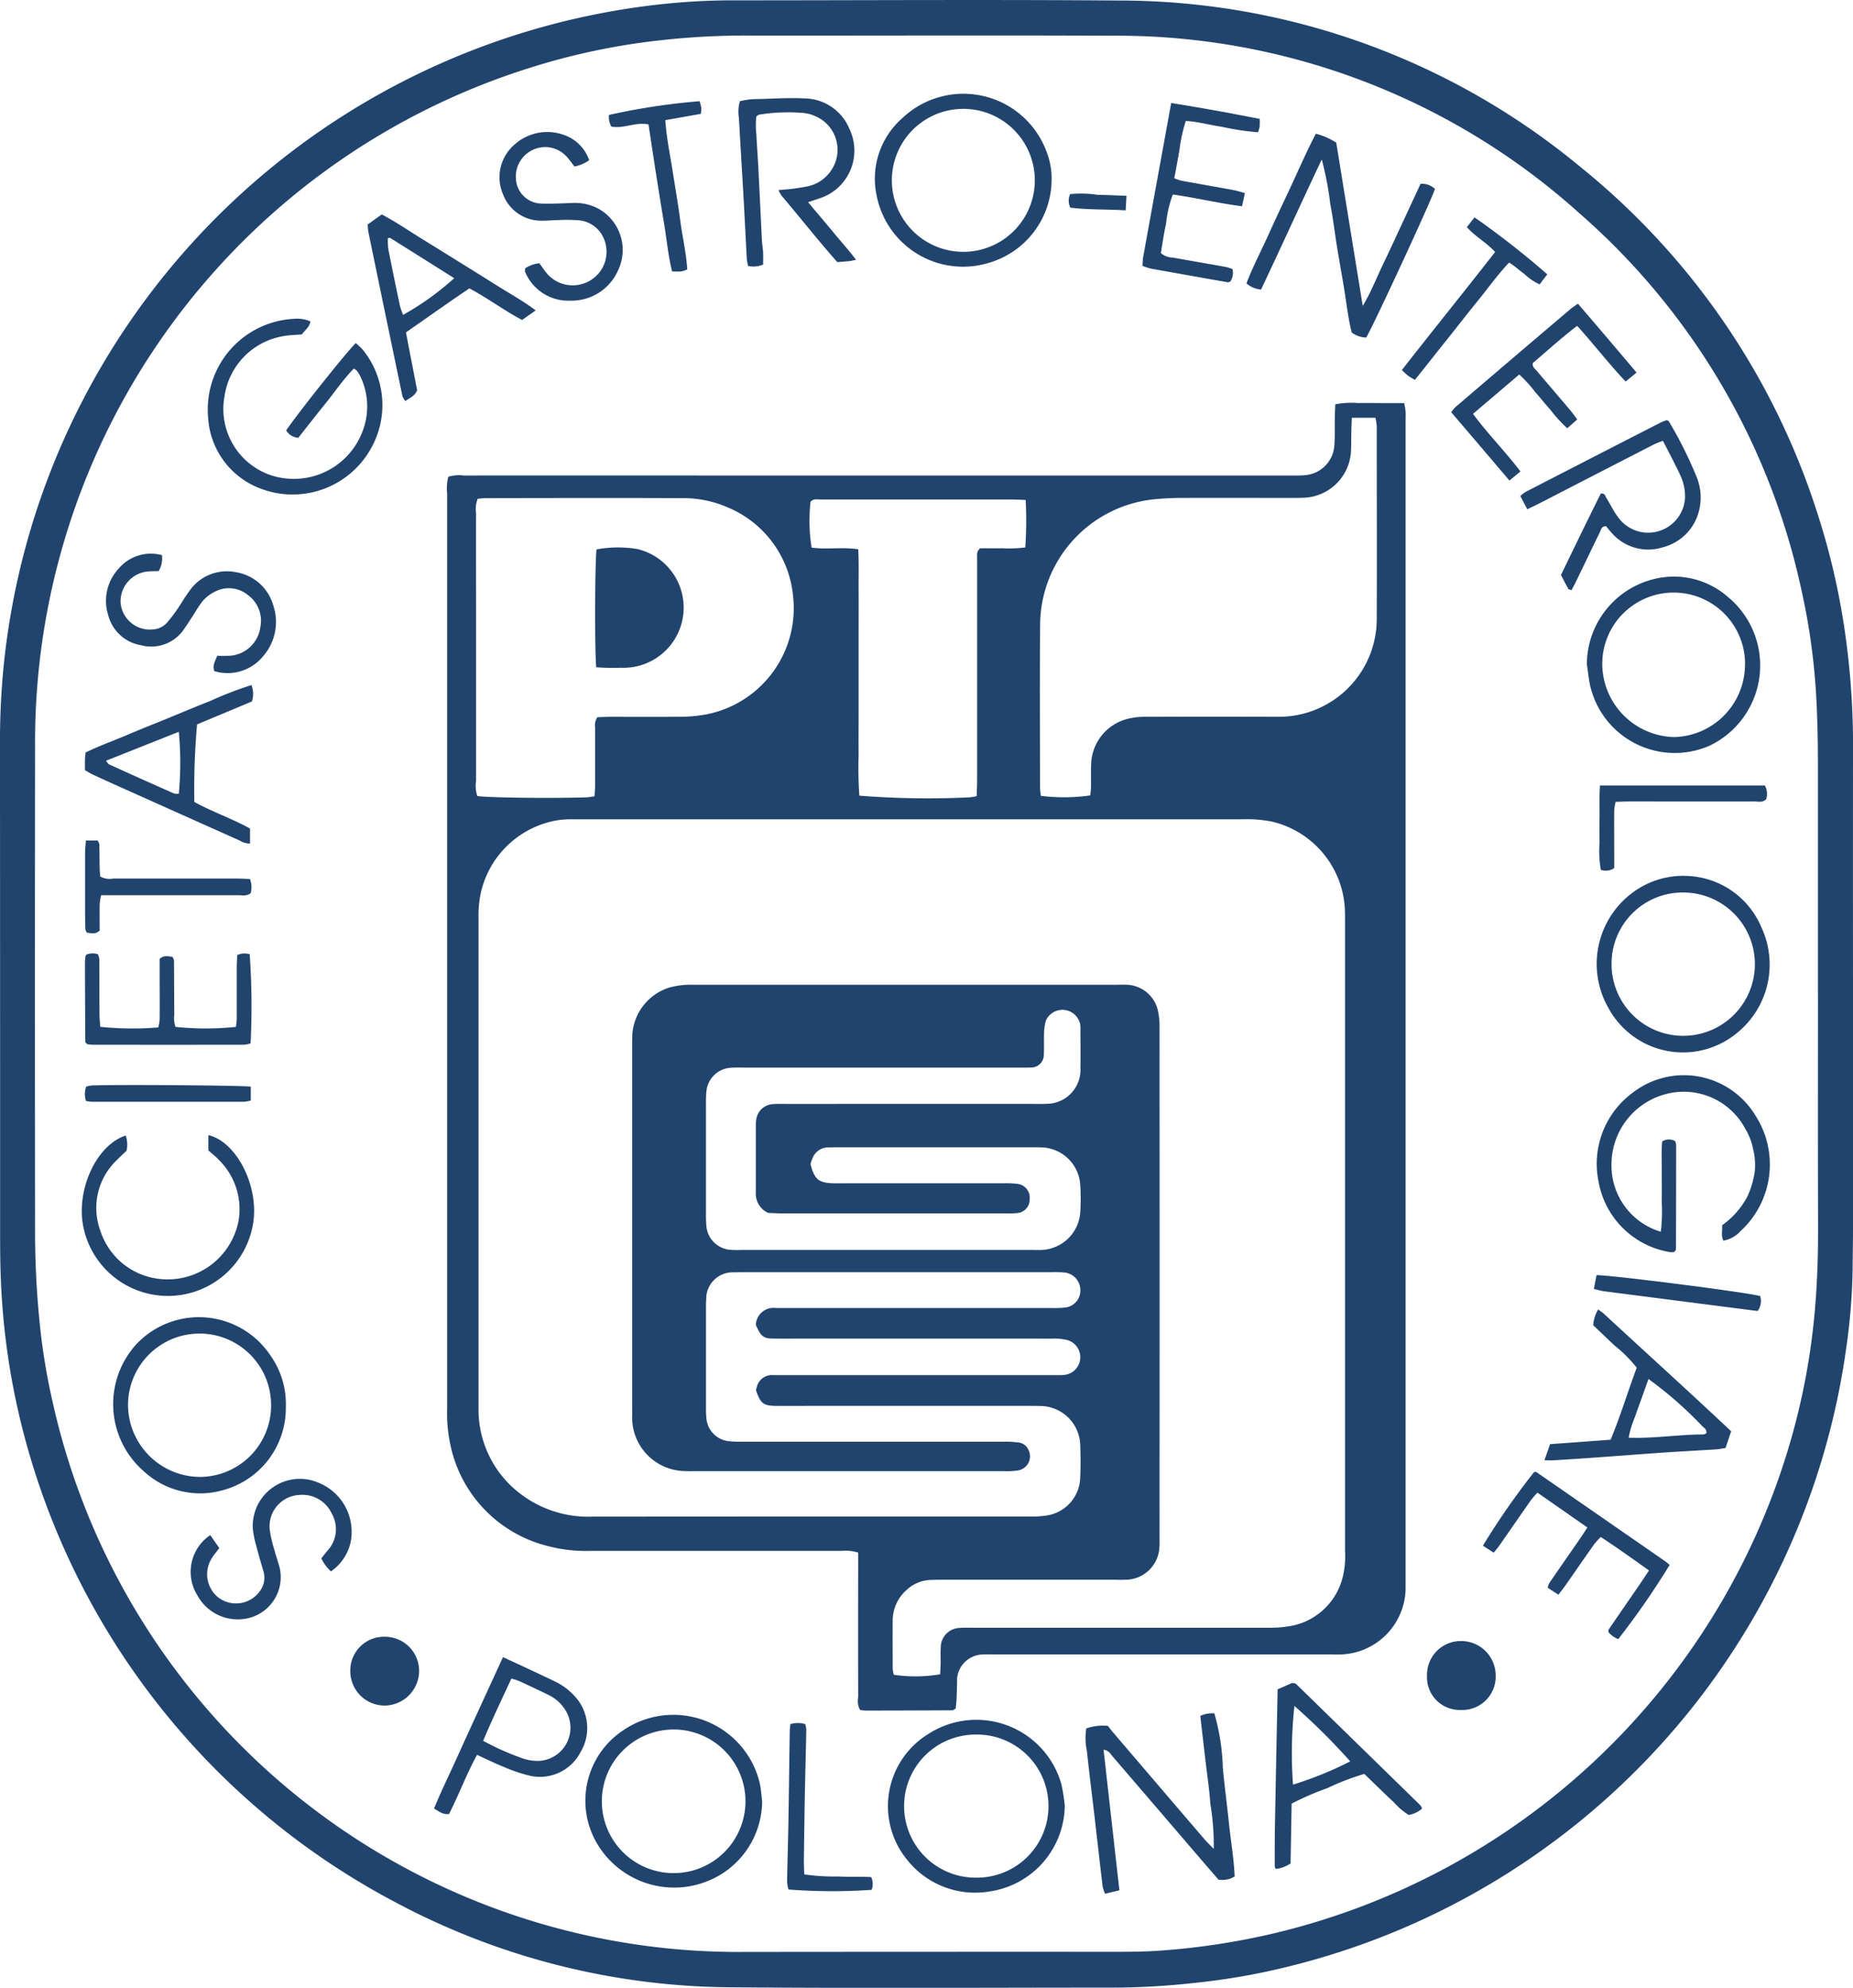
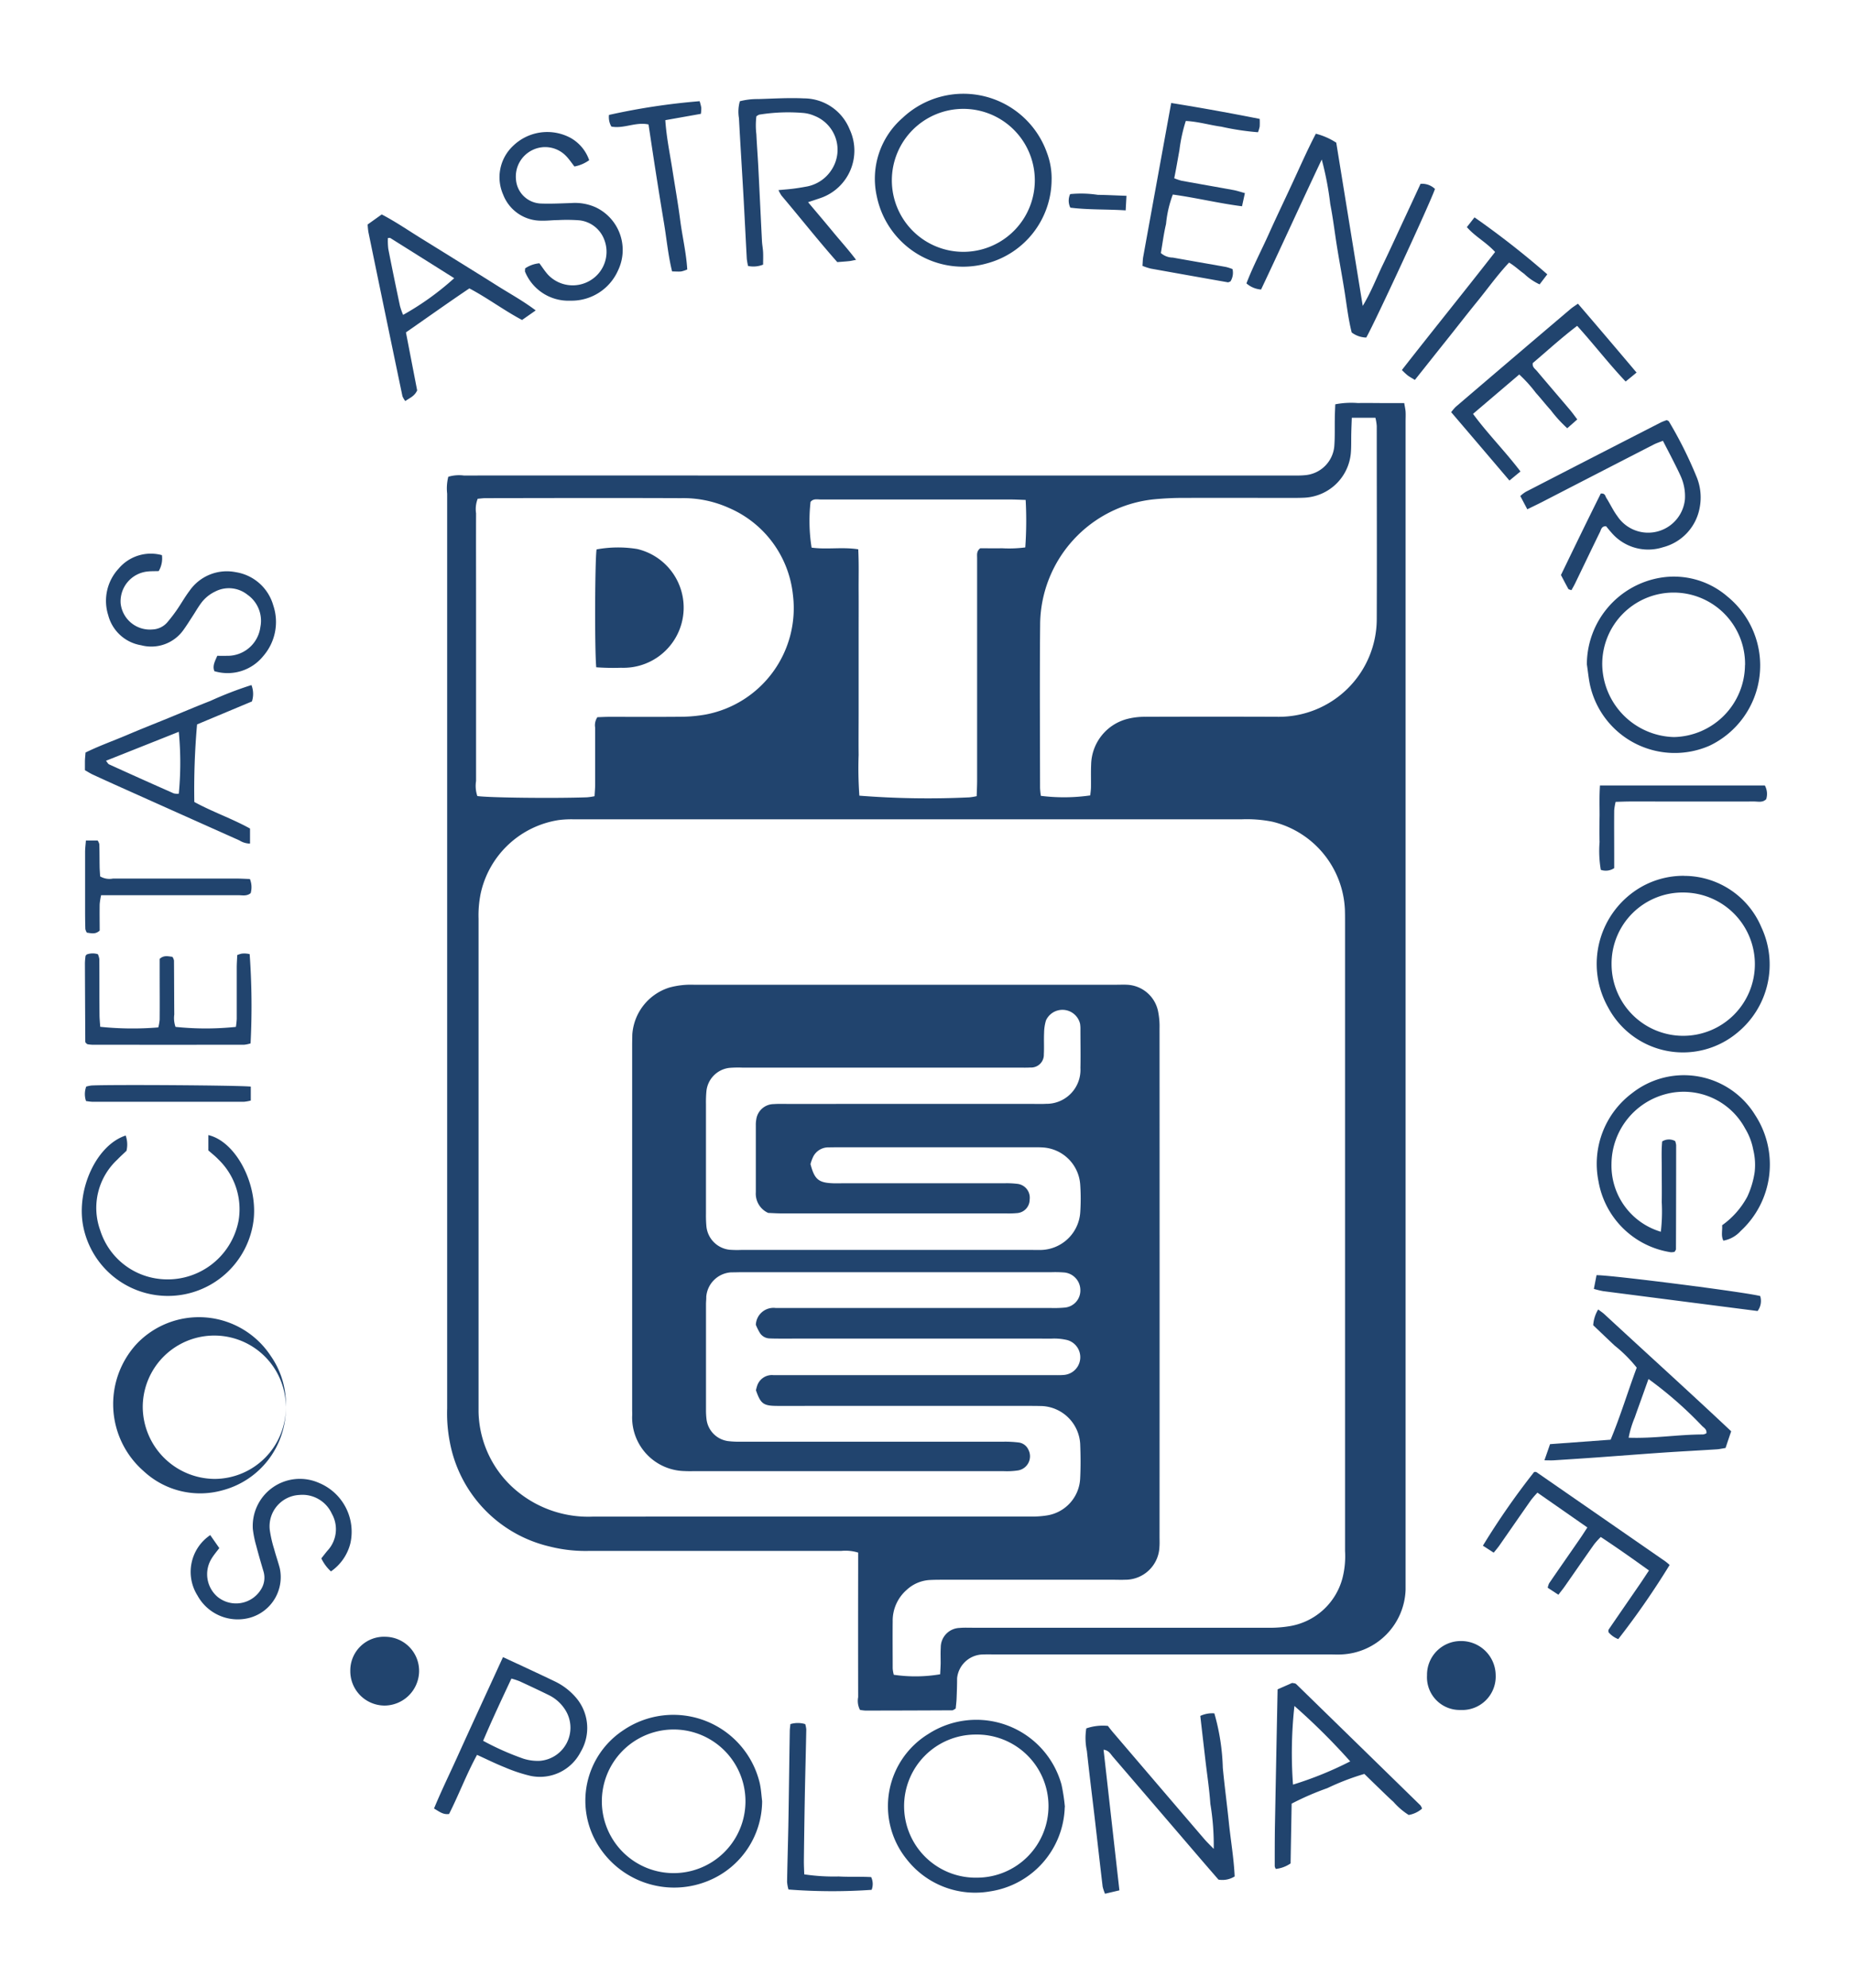
<svg xmlns="http://www.w3.org/2000/svg" width="109.471" height="117.43" viewBox="0 0 109.471 117.43">
  <g id="PTG_logo" transform="translate(-125.927 -6.756)">
-     <path id="Path_141" data-name="Path 141" d="M235.4,65.52q0,6.692,0,13.386c0,.954-.016,1.908-.025,2.862A36.2,36.2,0,0,1,235,86.377a43.829,43.829,0,0,1-32.358,36.4,39.784,39.784,0,0,1-6.113,1.115,44.555,44.555,0,0,1-4.614.281c-7.634,0-15.267.047-22.9-.019a42.6,42.6,0,0,1-19.622-4.966,43.806,43.806,0,0,1-22.408-29.148,42.224,42.224,0,0,1-.942-6.483c-.084-1.206-.108-2.409-.109-3.615q0-14.48-.008-28.961a46.692,46.692,0,0,1,.207-4.789,43.8,43.8,0,0,1,1.746-8.636A43.787,43.787,0,0,1,164.666,7.042a39.433,39.433,0,0,1,4.62-.266c7.576,0,15.154-.05,22.731.011a42.7,42.7,0,0,1,27.239,9.8,43.1,43.1,0,0,1,14.03,20.463A42.127,42.127,0,0,1,234.909,44a46.671,46.671,0,0,1,.49,6.956q-.008,7.283,0,14.565m-2.074-.063q0-6.692,0-13.385c0-1.29-.02-2.577-.084-3.868a38.806,38.806,0,0,0-.94-6.822A40.983,40.983,0,0,0,219.2,19.324,40.826,40.826,0,0,0,191.6,8.866c-7.211-.033-14.423,0-21.635-.01a44.953,44.953,0,0,0-5.2.3,39.882,39.882,0,0,0-7.712,1.663A41.721,41.721,0,0,0,128,50.736q-.019,14.4,0,28.791,0,2.652.262,5.29a37.4,37.4,0,0,0,.767,4.727,41.5,41.5,0,0,0,40.87,32.522q10.817-.011,21.635-.007c1.038,0,2.081,0,3.113-.084a42.165,42.165,0,0,0,6.313-.954,41.831,41.831,0,0,0,30.674-28.885,40.443,40.443,0,0,0,1.547-8.417c.119-1.538.158-3.079.153-4.624-.015-4.546-.006-9.092-.006-13.638" transform="translate(0 0)" fill="#21446e" />
    <path id="Path_142" data-name="Path 142" d="M182.789,104.031a2.536,2.536,0,0,0-1-.1q-7.447,0-14.9,0a8.622,8.622,0,0,1-2.333-.262,7.8,7.8,0,0,1-5.887-6.153,8.827,8.827,0,0,1-.161-2.007q0-8.417,0-16.833,0-18.6,0-37.2a2.828,2.828,0,0,1,.067-1,2.2,2.2,0,0,1,.92-.074q7.322-.006,14.644,0h34.17c.281,0,.563.009.842-.017a1.886,1.886,0,0,0,1.773-1.806c.034-.5.016-1.009.024-1.514,0-.276.017-.552.028-.87a5.033,5.033,0,0,1,1.347-.073c.447-.013.9,0,1.346,0h1.381c.032.2.069.354.08.512.011.2,0,.392,0,.589V105.3c0,.309,0,.618,0,.927a3.96,3.96,0,0,1-3.762,3.819c-.251.015-.5,0-.757,0H190.836c-.254,0-.506-.006-.758.006a1.562,1.562,0,0,0-1.444,1.4c0,.392-.013.786-.029,1.177-.008.217-.037.433-.054.618-.1.052-.151.1-.2.1q-2.566.013-5.133.016a2.533,2.533,0,0,1-.322-.041,1.155,1.155,0,0,1-.107-.75q-.007-3.788,0-7.575ZM176.745,90.57a1.044,1.044,0,0,1,1.174-.99l.758,0h15.489a6.734,6.734,0,0,0,.84-.025,1.01,1.01,0,0,0,.91-1.033A1.048,1.048,0,0,0,195,87.486a6.556,6.556,0,0,0-.758-.021H175.972c-.225,0-.449.011-.674.009a1.569,1.569,0,0,0-1.483,1.446c.006.139-.015.28-.015.42q0,3.114,0,6.229a4.461,4.461,0,0,0,.031.589,1.483,1.483,0,0,0,1.258,1.284,5.118,5.118,0,0,0,.756.036q2.272,0,4.545,0,5.514,0,11.029,0a6.582,6.582,0,0,1,.837.046.727.727,0,0,1,.589.426.846.846,0,0,1-.614,1.227,4.449,4.449,0,0,1-.839.043q-9.132,0-18.266,0c-.2,0-.395.006-.589-.006a3.163,3.163,0,0,1-3.1-3.228c.009-.139,0-.281,0-.421V74.106c0-.225.006-.449.009-.675a3.126,3.126,0,0,1,2.208-2.786,4.841,4.841,0,0,1,1.415-.161q12.5,0,25,0c.2,0,.392-.011.588,0a1.961,1.961,0,0,1,1.849,1.562,4.428,4.428,0,0,1,.088,1q.007,15.025,0,30.053c0,.2.01.393-.006.589a2.017,2.017,0,0,1-2.037,1.946c-.224.01-.448,0-.673,0l-10.018,0c-.281,0-.562,0-.842.015a2.183,2.183,0,0,0-1.364.585,2.414,2.414,0,0,0-.825,1.865c-.01.926,0,1.852,0,2.778a2.037,2.037,0,0,0,.065.371,8.771,8.771,0,0,0,2.739-.029c.01-.212.025-.434.03-.656,0-.308-.012-.618.006-.925a1.149,1.149,0,0,1,1.106-1.157c.25-.024.5-.012.756-.012q8.712,0,17.425,0a7.057,7.057,0,0,0,1.257-.082,3.879,3.879,0,0,0,3.193-2.867,5.249,5.249,0,0,0,.147-1.585q0-18.563,0-37.125c0-.252,0-.505-.008-.757a5.6,5.6,0,0,0-4.286-5.2,7.71,7.71,0,0,0-1.839-.14q-17.342,0-34.682,0-2.358,0-4.715,0a5.943,5.943,0,0,0-.923.043,5.592,5.592,0,0,0-4.611,4.336,6.487,6.487,0,0,0-.126,1.5q0,14.31,0,28.622c0,.169,0,.337,0,.505a6.235,6.235,0,0,0,2.422,4.8,6.605,6.605,0,0,0,4.315,1.387q12.964-.01,25.929-.006a5.356,5.356,0,0,0,.919-.066,2.321,2.321,0,0,0,1.958-2.21c.033-.672.026-1.347,0-2.02a2.377,2.377,0,0,0-2.229-2.23c-.279-.008-.561-.01-.842-.01H179.964c-.672,0-1.346.007-2.02,0-.763-.011-.92-.139-1.193-.924a2.365,2.365,0,0,1,.061-.233.917.917,0,0,1,.962-.661c.225,0,.449,0,.675,0H194.19c.251,0,.506.011.756-.011a1.051,1.051,0,0,0,.193-2.061,3.292,3.292,0,0,0-.914-.085q-7.955-.006-15.91,0c-.252,0-.5,0-.757-.011a.7.7,0,0,1-.568-.315,3.431,3.431,0,0,1-.245-.488m35.208-53.584c-.013.352-.025.628-.031.9-.01.392.006.786-.026,1.178a2.894,2.894,0,0,1-2.7,2.641c-.278.016-.56.015-.842.015-2.132,0-4.265-.006-6.4,0-.589,0-1.179.032-1.763.091a7.49,7.49,0,0,0-6.65,7.277c-.032,3.255-.01,6.509-.006,9.764a4.657,4.657,0,0,0,.047.468A10.941,10.941,0,0,0,196.5,59.3c.015-.149.039-.311.043-.473.007-.449-.01-.9.01-1.346a2.847,2.847,0,0,1,2.139-2.7,4.1,4.1,0,0,1,1.077-.125q3.915-.015,7.829,0a5.785,5.785,0,0,0,5.828-5.734c.014-3.815,0-7.632,0-11.447a2.956,2.956,0,0,0-.079-.485Zm-51.637,4.775a1.672,1.672,0,0,0-.1.866c-.006,1.738,0,3.476,0,5.215q0,5.3,0,10.6a1.874,1.874,0,0,0,.075.89c.675.1,4.522.145,6.488.075a4.2,4.2,0,0,0,.436-.065c.015-.251.036-.469.036-.688,0-1.121,0-2.243,0-3.364a.848.848,0,0,1,.132-.616c.2-.006.449-.02.7-.021,1.459,0,2.916.009,4.374-.006a8.674,8.674,0,0,0,1.334-.133,6.394,6.394,0,0,0,5.141-7.095,6.3,6.3,0,0,0-3.76-5.1,6.577,6.577,0,0,0-2.859-.585c-3.841-.015-7.682-.006-11.524,0-.161,0-.323.024-.473.037m19.656,39.3c.236.906.473,1.105,1.329,1.137.2.007.392,0,.589,0q4.756,0,9.512,0a5.151,5.151,0,0,1,.838.04.823.823,0,0,1,.681.919.8.8,0,0,1-.717.8,5.447,5.447,0,0,1-.672.021q-6.608,0-13.216,0c-.306,0-.612-.02-.842-.029a1.245,1.245,0,0,1-.731-1.219c0-1.318,0-2.637,0-3.956a1.711,1.711,0,0,1,.025-.335,1.051,1.051,0,0,1,1.04-.919c.251-.019.505-.01.757-.01H193.13c.252,0,.506.009.757-.006a2.006,2.006,0,0,0,2.033-2.117c.015-.756,0-1.514,0-2.272a2,2,0,0,0-.02-.336,1.07,1.07,0,0,0-2.014-.205,2.656,2.656,0,0,0-.112.74c-.02.42.008.842-.015,1.262a.754.754,0,0,1-.807.783c-.222.015-.449.006-.673.006h-16.33a6.731,6.731,0,0,0-.757.014,1.542,1.542,0,0,0-1.367,1.379,6.914,6.914,0,0,0-.027.756q0,3.241,0,6.482a7.11,7.11,0,0,0,.027.756,1.539,1.539,0,0,0,1.374,1.373,6.007,6.007,0,0,0,.673.011h17.172c.2,0,.395.006.589,0a2.384,2.384,0,0,0,2.274-2.187,12.248,12.248,0,0,0,0-1.681,2.359,2.359,0,0,0-2.263-2.189c-.2-.011-.394-.008-.59-.008H181.608c-.2,0-.392.006-.589.006a1,1,0,0,0-.885.548,2.439,2.439,0,0,0-.161.44m12.715-39.235c-.355-.011-.631-.026-.906-.026q-3.281,0-6.561,0c-1.543,0-3.085,0-4.626,0-.214,0-.455-.067-.619.142a10.1,10.1,0,0,0,.062,2.7c.889.126,1.814-.048,2.756.1.044.855.018,1.664.023,2.472s0,1.626,0,2.44v4.794c0,.813-.009,1.626,0,2.44a22.884,22.884,0,0,0,.043,2.408,51.656,51.656,0,0,0,6.5.1,3.6,3.6,0,0,0,.431-.071c.01-.341.026-.645.026-.949q0-4.585,0-9.169c0-1.317,0-2.636,0-3.953,0-.189-.043-.4.185-.573.405,0,.853.006,1.3,0a7.44,7.44,0,0,0,1.36-.05,22.475,22.475,0,0,0,.022-2.811" transform="translate(-6.164 -5.555)" fill="#21446e" />
    <path id="Path_143" data-name="Path 143" d="M249.767,94.875c-.151-.289-.05-.593-.075-.911a4.93,4.93,0,0,0,1.487-1.686,5.276,5.276,0,0,0,.434-1.442,3.768,3.768,0,0,0-.083-1.336,3.711,3.711,0,0,0-.478-1.25,4.12,4.12,0,0,0-4.661-2.041,4.3,4.3,0,0,0-3.235,4.139,4.075,4.075,0,0,0,2.915,4,10.287,10.287,0,0,0,.054-1.75c.011-.617,0-1.235,0-1.852.006-.584-.031-1.169.026-1.734a.758.758,0,0,1,.766-.021.961.961,0,0,1,.059.238q0,3.072-.011,6.144c0,.049-.047.1-.08.161a.854.854,0,0,1-.225.025,5.122,5.122,0,0,1-4.272-4.192,5.213,5.213,0,0,1,2-5.217,4.942,4.942,0,0,1,7.263,1.317,5.339,5.339,0,0,1-.867,6.84,1.793,1.793,0,0,1-1.018.567" transform="translate(-22.026 -14.827)" fill="#21446e" />
-     <path id="Path_144" data-name="Path 144" d="M145.7,36.572c.729-1.065,3.618-4.693,4.111-5.152a4.715,4.715,0,0,1,.413.392,5.2,5.2,0,0,1,.486,5.828,5.3,5.3,0,0,1-6.437,2.408,4.776,4.776,0,0,1-3.189-4.26,5.362,5.362,0,0,1,5.059-5.8,1.992,1.992,0,0,1,.989.151c-.057.346-.33.52-.508.77-.373.032-.739.032-1.093.1a4.213,4.213,0,0,0-3.472,3.532,4.131,4.131,0,0,0,2.782,4.7,4.341,4.341,0,0,0,5.489-2.975,4.062,4.062,0,0,0-.283-2.941,1.743,1.743,0,0,0-.182-.28.753.753,0,0,0-.173-.118c-.618.634-1.119,1.375-1.677,2.068-.544.673-1.077,1.357-1.6,2.019a.891.891,0,0,1-.715-.436" transform="translate(-2.864 -4.396)" fill="#21446e" />
    <path id="Path_145" data-name="Path 145" d="M207.025,142.054l-.848.2a2.583,2.583,0,0,1-.139-.419c-.166-1.391-.321-2.783-.483-4.175-.151-1.28-.312-2.559-.448-3.84a3.625,3.625,0,0,1-.036-1.333,2.993,2.993,0,0,1,1.277-.148c.077.1.191.252.319.4q2.678,3.135,5.36,6.266c.16.186.338.358.573.6a14.853,14.853,0,0,0-.2-2.668c-.059-.865-.193-1.724-.293-2.588s-.2-1.717-.3-2.6a1.673,1.673,0,0,1,.83-.151,12.9,12.9,0,0,1,.5,3.217c.1,1.06.242,2.117.352,3.176.109,1.083.3,2.159.348,3.241a1.369,1.369,0,0,1-.957.188c-.392-.452-.795-.916-1.194-1.382q-2.519-2.938-5.042-5.875c-.14-.164-.246-.383-.552-.416.311,2.761.62,5.51.936,8.309" transform="translate(-14.969 -23.626)" fill="#21446e" />
    <path id="Path_146" data-name="Path 146" d="M221.2,18.031c-1.26,2.661-2.4,5.181-3.581,7.674a1.481,1.481,0,0,1-.864-.363c.389-1.016.9-1.979,1.342-2.967.436-.97.9-1.931,1.347-2.9.461-.987.894-1.987,1.411-2.975a4.063,4.063,0,0,1,1.206.529c.512,3.159,1.028,6.334,1.565,9.645.51-.854.811-1.655,1.18-2.421.391-.807.763-1.624,1.141-2.437q.55-1.178,1.093-2.354a1.094,1.094,0,0,1,.852.3c-.233.728-3.618,8.036-4.06,8.78a1.486,1.486,0,0,1-.859-.3c-.208-.819-.3-1.681-.439-2.536-.133-.83-.288-1.656-.422-2.485-.139-.857-.239-1.721-.406-2.572a18.374,18.374,0,0,0-.5-2.615" transform="translate(-17.191 -1.845)" fill="#21446e" />
    <path id="Path_147" data-name="Path 147" d="M247.447,70.576A4.955,4.955,0,0,1,252,73.6a5.2,5.2,0,0,1-1.411,6.237,5.008,5.008,0,0,1-7.638-1.49,5.24,5.24,0,0,1,1.92-7.095,5.039,5.039,0,0,1,2.573-.68m-.007.987a4.2,4.2,0,0,0-4.282,4.258,4.233,4.233,0,1,0,4.282-4.258" transform="translate(-22.02 -12.078)" fill="#21446e" />
    <path id="Path_148" data-name="Path 148" d="M241.559,53.943a5.206,5.206,0,0,1,4.308-5.1,4.838,4.838,0,0,1,4,1.108,5.252,5.252,0,0,1-1.053,8.806,5.128,5.128,0,0,1-7.029-3.416c-.119-.456-.153-.933-.228-1.4m9.348.054a4.219,4.219,0,1,0-8.437.006A4.353,4.353,0,0,0,246.7,58.25a4.286,4.286,0,0,0,4.2-4.253" transform="translate(-21.884 -7.952)" fill="#21446e" />
    <path id="Path_149" data-name="Path 149" d="M200.12,18.67a5.143,5.143,0,0,1-3.8,4.933,5.2,5.2,0,0,1-6.525-3.948,4.761,4.761,0,0,1,1.525-4.644,5.238,5.238,0,0,1,8.529,2.074,4.286,4.286,0,0,1,.272,1.586m-5.227-4.191a4.223,4.223,0,1,0,.023,8.446,4.223,4.223,0,1,0-.023-8.446" transform="translate(-12.067 -1.293)" fill="#21446e" />
    <path id="Path_150" data-name="Path 150" d="M179.026,136.8a5.111,5.111,0,0,1-3.124,4.688,5.288,5.288,0,0,1-6.547-2.045,4.982,4.982,0,0,1,1.458-6.818,5.248,5.248,0,0,1,8.068,3.1c.082.351.1.718.145,1.078m-9.469-.038a4.242,4.242,0,0,0,8.484.1,4.242,4.242,0,0,0-8.484-.1" transform="translate(-8.074 -23.647)" fill="#21446e" />
    <path id="Path_151" data-name="Path 151" d="M201.075,137.224a5.183,5.183,0,0,1-4.412,4.982,5.126,5.126,0,0,1-4.923-1.894A5,5,0,0,1,193,132.917a5.221,5.221,0,0,1,7.884,2.986,10.986,10.986,0,0,1,.2,1.321m-5.182,4.171a4.227,4.227,0,1,0-.105-8.453,4.227,4.227,0,1,0,.105,8.453" transform="translate(-12.245 -23.717)" fill="#21446e" />
-     <path id="Path_152" data-name="Path 152" d="M144.374,108.038a5.02,5.02,0,0,1-3.716,4.913,4.9,4.9,0,0,1-4.688-1.129,5.253,5.253,0,0,1-.406-7.516,5.077,5.077,0,0,1,7.925.723,4.95,4.95,0,0,1,.885,3.009m-.87-.118a4.226,4.226,0,1,0-8.453.011,4.277,4.277,0,0,0,4.244,4.237,4.223,4.223,0,0,0,4.209-4.248" transform="translate(-1.561 -18.163)" fill="#21446e" />
+     <path id="Path_152" data-name="Path 152" d="M144.374,108.038a5.02,5.02,0,0,1-3.716,4.913,4.9,4.9,0,0,1-4.688-1.129,5.253,5.253,0,0,1-.406-7.516,5.077,5.077,0,0,1,7.925.723,4.95,4.95,0,0,1,.885,3.009a4.226,4.226,0,1,0-8.453.011,4.277,4.277,0,0,0,4.244,4.237,4.223,4.223,0,0,0,4.209-4.248" transform="translate(-1.561 -18.163)" fill="#21446e" />
    <path id="Path_153" data-name="Path 153" d="M237.124,42.635c-.159-.3-.276-.524-.414-.784a2.164,2.164,0,0,1,.321-.246q3.993-2.059,7.992-4.106a3.2,3.2,0,0,1,.343-.132c.073.043.107.05.119.071A24.239,24.239,0,0,1,247.1,40.66a3.192,3.192,0,0,1,.206,1.887,2.954,2.954,0,0,1-2.176,2.333,2.853,2.853,0,0,1-3.053-.887c-.111-.122-.211-.252-.3-.357-.272-.006-.292.2-.358.336-.493,1.005-.974,2.017-1.463,3.025-.07.145-.151.283-.226.419-.09-.037-.161-.043-.182-.078-.148-.265-.287-.537-.437-.82.793-1.637,1.57-3.244,2.354-4.813.264-.027.265.16.328.259.225.353.4.741.651,1.077a2.183,2.183,0,0,0,3.992-1,2.885,2.885,0,0,0-.262-1.389c-.126-.281-.267-.556-.405-.831-.2-.4-.408-.793-.633-1.232-.2.079-.378.137-.543.221q-3.287,1.688-6.57,3.382c-.27.139-.545.269-.894.441" transform="translate(-20.967 -5.793)" fill="#21446e" />
    <path id="Path_154" data-name="Path 154" d="M183.851,20.057c.535.636,1.006,1.189,1.467,1.748.441.537.911,1.051,1.366,1.655-.195.037-.3.065-.409.076-.221.023-.443.038-.7.058-1.131-1.279-2.189-2.621-3.292-3.925a2.172,2.172,0,0,1-.182-.328c.323-.031.6-.049.868-.084.251-.031.5-.073.748-.118a2.234,2.234,0,0,0,1.553-1.05,2.155,2.155,0,0,0-1.059-3.142,2.091,2.091,0,0,0-.649-.164,10.731,10.731,0,0,0-2.6.1.7.7,0,0,0-.167.1,4.491,4.491,0,0,0,0,1.065c.03.644.081,1.286.114,1.93.075,1.456.142,2.912.216,4.368.011.224.057.446.067.669.012.246,0,.492,0,.728a1.538,1.538,0,0,1-.888.079,3.444,3.444,0,0,1-.075-.42c-.066-1.2-.124-2.408-.191-3.611-.088-1.567-.189-3.134-.272-4.7a2.264,2.264,0,0,1,.053-1,4.112,4.112,0,0,1,1.09-.129c.9-.025,1.8-.083,2.692-.04a2.919,2.919,0,0,1,2.7,1.822,2.961,2.961,0,0,1-1.7,4.059c-.211.073-.423.142-.75.251" transform="translate(-10.183 -1.354)" fill="#21446e" />
    <path id="Path_155" data-name="Path 155" d="M249.5,109.368c-.116.339-.221.651-.332.986-.194.03-.354.068-.514.079-1.062.068-2.123.122-3.185.194-1.312.09-2.622.193-3.934.287-.838.06-1.676.114-2.513.167-.161.01-.324,0-.555,0,.125-.355.225-.64.332-.954l3.579-.263c.577-1.386,1.011-2.829,1.542-4.256a8.131,8.131,0,0,0-1.308-1.306c-.425-.4-.85-.807-1.263-1.2a2.066,2.066,0,0,1,.294-.932c.153.116.268.189.366.28,2.484,2.3,5,4.57,7.49,6.916m-1.462.116c.031-.232-.14-.315-.251-.425a23.049,23.049,0,0,0-3.171-2.779c-.142.395-.279.782-.417,1.168-.131.367-.267.734-.392,1.1a5.854,5.854,0,0,0-.363,1.2c1.51.054,2.949-.191,4.4-.192a.585.585,0,0,0,.2-.075" transform="translate(-21.299 -18.058)" fill="#21446e" />
    <path id="Path_156" data-name="Path 156" d="M132.115,61.7c0-.178,0-.343,0-.508s.022-.332.036-.534c.8-.395,1.647-.694,2.468-1.043.8-.341,1.608-.659,2.411-.987.83-.34,1.655-.692,2.491-1.017a21.506,21.506,0,0,1,2.432-.939,1.433,1.433,0,0,1,.028.968l-3.241,1.356a43.784,43.784,0,0,0-.162,4.582c1.082.592,2.226.98,3.291,1.57v.889a1.2,1.2,0,0,1-.624-.186q-3.491-1.561-6.983-3.126-.844-.378-1.683-.765c-.148-.069-.287-.159-.464-.259m5.536-2.264-4.29,1.706c.08.1.119.186.186.216q1.9.865,3.814,1.711a.872.872,0,0,0,.3.019,19.252,19.252,0,0,0,0-3.652" transform="translate(-1.171 -9.446)" fill="#21446e" />
    <path id="Path_157" data-name="Path 157" d="M154.98,29.347c.231,1.2.453,2.344.663,3.429-.161.352-.437.439-.7.629a1.144,1.144,0,0,1-.17-.289q-1.012-4.843-2.01-9.69a4.15,4.15,0,0,1-.045-.452l.831-.593c.815.424,1.549.931,2.308,1.4s1.522.943,2.282,1.416c.737.458,1.475.914,2.208,1.378.752.476,1.536.9,2.3,1.476l-.807.565c-1.081-.574-2.041-1.3-3.113-1.866-1.278.86-2.5,1.733-3.748,2.6M153.9,23.773l-.055-.028c.023,0,.047.008.071.011a3.957,3.957,0,0,0,.021.659c.22,1.126.452,2.248.69,3.37a4.171,4.171,0,0,0,.186.529,16.41,16.41,0,0,0,3.018-2.167q-1.887-1.189-3.768-2.369c-.04-.024-.108,0-.162-.006" transform="translate(-5.071 -2.957)" fill="#21446e" />
    <path id="Path_158" data-name="Path 158" d="M219.814,136.513c-.019,1.171-.042,2.343-.062,3.532a1.893,1.893,0,0,1-.873.325.444.444,0,0,1-.064-.157c0-.757,0-1.514.01-2.271.051-2.717.105-5.433.16-8.182l.857-.376c.112.018.139.019.165.027a.2.2,0,0,1,.075.039q3.675,3.583,7.345,7.169a.839.839,0,0,1,.093.188,1.6,1.6,0,0,1-.791.375,4.071,4.071,0,0,1-.9-.773c-.293-.261-.572-.538-.855-.811s-.561-.545-.864-.84a14.571,14.571,0,0,0-2.184.839,16.591,16.591,0,0,0-2.113.917m.166-5.77a25.416,25.416,0,0,0-.084,4.646,20.97,20.97,0,0,0,3.379-1.373,38.194,38.194,0,0,0-3.295-3.273" transform="translate(-17.58 -23.208)" fill="#21446e" />
    <path id="Path_159" data-name="Path 159" d="M134.481,89.492a1.608,1.608,0,0,1,.047.9c-.182.174-.37.341-.542.522a3.893,3.893,0,0,0-1.009,4.18,4.141,4.141,0,0,0,3.35,2.848,4.266,4.266,0,0,0,4.826-3.442,4.086,4.086,0,0,0-1.208-3.61c-.172-.182-.373-.336-.58-.52v-.906c1.595.374,2.911,2.817,2.675,4.995a5.1,5.1,0,0,1-10.065.414c-.436-2.2.786-4.826,2.506-5.383" transform="translate(-1.128 -15.653)" fill="#21446e" />
    <path id="Path_160" data-name="Path 160" d="M161.624,127.5c1.082.5,2.071.958,3.053,1.429a3.806,3.806,0,0,1,1.206.9,2.76,2.76,0,0,1,.331,3.275,2.7,2.7,0,0,1-2.967,1.411,9.256,9.256,0,0,1-1.506-.5c-.544-.216-1.07-.478-1.647-.74-.623,1.142-1.072,2.347-1.652,3.493-.36.053-.589-.152-.889-.323.423-1.026.9-2,1.347-2.987q.657-1.452,1.323-2.9c.454-.99.91-1.977,1.4-3.048m-1.167,4.935a16.249,16.249,0,0,0,2.368,1.052,2.782,2.782,0,0,0,.985.131,1.963,1.963,0,0,0,1.514-2.983,2.388,2.388,0,0,0-.975-.894c-.576-.283-1.156-.555-1.738-.824a4.311,4.311,0,0,0-.485-.159c-.568,1.216-1.127,2.395-1.67,3.677" transform="translate(-5.985 -22.851)" fill="#21446e" />
    <path id="Path_161" data-name="Path 161" d="M136.954,47.192a1.474,1.474,0,0,1-.191.94c-.247.009-.469,0-.689.028a1.772,1.772,0,0,0-1.56,1.874,1.734,1.734,0,0,0,1.875,1.546,1.217,1.217,0,0,0,.885-.425c.2-.237.387-.479.562-.732.255-.369.474-.764.744-1.12a2.683,2.683,0,0,1,2.732-1.108,2.744,2.744,0,0,1,2.218,1.96,3.073,3.073,0,0,1-.593,3,2.705,2.705,0,0,1-2.885.889c-.126-.314.034-.585.171-.907.178,0,.367.006.555,0a1.953,1.953,0,0,0,1.991-1.7A1.88,1.88,0,0,0,142,49.523a1.758,1.758,0,0,0-1.9-.183,2.215,2.215,0,0,0-.885.758c-.163.227-.3.472-.456.707-.168.258-.331.521-.511.771a2.332,2.332,0,0,1-2.523.937,2.411,2.411,0,0,1-1.944-1.773,2.8,2.8,0,0,1,.609-2.748,2.487,2.487,0,0,1,2.571-.8" transform="translate(-1.46 -7.639)" fill="#21446e" />
    <path id="Path_162" data-name="Path 162" d="M140.978,117.84l.534.765c-.152.2-.314.391-.444.6a1.759,1.759,0,0,0,.346,2.285,1.728,1.728,0,0,0,2.557-.437,1.292,1.292,0,0,0,.157-1.051c-.152-.51-.3-1.021-.435-1.536a6.226,6.226,0,0,1-.2-.985,2.784,2.784,0,0,1,3.906-2.727,3.122,3.122,0,0,1,1.855,3.574,2.856,2.856,0,0,1-1.146,1.654,2.462,2.462,0,0,1-.568-.77c.121-.152.234-.3.357-.449a1.858,1.858,0,0,0,.262-2.19,1.909,1.909,0,0,0-1.917-1.107,1.853,1.853,0,0,0-1.749,2.06,7.136,7.136,0,0,0,.261,1.144c.1.378.233.748.331,1.126a2.492,2.492,0,0,1-1.774,2.926,2.712,2.712,0,0,1-3.087-1.313,2.62,2.62,0,0,1,.748-3.568" transform="translate(-2.629 -20.396)" fill="#21446e" />
    <path id="Path_163" data-name="Path 163" d="M235.766,38.794l-.652.538c-1.156-1.359-2.281-2.68-3.441-4.038a2.638,2.638,0,0,1,.268-.315q3.389-2.9,6.786-5.784c.126-.106.268-.192.434-.311,1.163,1.352,2.3,2.692,3.463,4.069-.239.2-.425.35-.645.529-1.009-1.065-1.876-2.2-2.864-3.288-.938.712-1.779,1.484-2.623,2.2-.034.241.131.332.233.452.649.771,1.309,1.536,1.961,2.307.142.169.271.35.436.568l-.592.522a7.84,7.84,0,0,1-.979-1.074c-.3-.329-.577-.686-.878-1.019a8.172,8.172,0,0,0-.979-1.083l-2.731,2.326c.87,1.184,1.883,2.193,2.8,3.4" transform="translate(-20.013 -4.188)" fill="#21446e" />
    <path id="Path_164" data-name="Path 164" d="M163.839,24.431a1.787,1.787,0,0,1,.842-.3c.168.225.318.46.5.665a2.008,2.008,0,0,0,2.537.329,1.971,1.971,0,0,0,.78-2.427,1.771,1.771,0,0,0-1.474-1.107,9.878,9.878,0,0,0-1.259-.011c-.308,0-.617.043-.924.033a2.4,2.4,0,0,1-2.3-1.538,2.541,2.541,0,0,1,.569-2.864,2.9,2.9,0,0,1,3.413-.488,2.414,2.414,0,0,1,1.1,1.317,2.187,2.187,0,0,1-.872.373c-.169-.217-.309-.427-.481-.606a1.71,1.71,0,0,0-2.007-.362,1.736,1.736,0,0,0-.966,1.723,1.533,1.533,0,0,0,1.491,1.433c.588.022,1.177-.011,1.766-.028a2.982,2.982,0,0,1,1.472.26,2.788,2.788,0,0,1,1.3,3.722,3,3,0,0,1-2.821,1.784,2.765,2.765,0,0,1-2.667-1.7c-.021-.044,0-.108,0-.208" transform="translate(-6.888 -1.821)" fill="#21446e" />
    <path id="Path_165" data-name="Path 165" d="M243.794,119.826c-.966-.692-1.875-1.336-2.846-1.976a4.568,4.568,0,0,0-.391.432c-.583.823-1.154,1.654-1.732,2.48-.11.159-.234.307-.38.5l-.632-.414a1.174,1.174,0,0,1,.085-.263c.6-.877,1.213-1.751,1.817-2.628.142-.205.276-.417.441-.67l-2.949-2.056a5.674,5.674,0,0,0-.38.438c-.627.894-1.248,1.793-1.872,2.689-.094.133-.2.255-.332.419l-.639-.413a44.1,44.1,0,0,1,3.024-4.349.319.319,0,0,1,.079-.01.158.158,0,0,1,.078.025q3.8,2.63,7.6,5.263a3.2,3.2,0,0,1,.251.21,47.3,47.3,0,0,1-3.035,4.38,1.431,1.431,0,0,1-.576-.407c0-.058-.015-.124.011-.162.616-.9,1.238-1.8,1.857-2.7.157-.229.307-.463.524-.786" transform="translate(-20.451 -20.297)" fill="#21446e" />
    <path id="Path_166" data-name="Path 166" d="M210.881,14.261c1.815.292,3.512.6,5.222.939a4.3,4.3,0,0,1,0,.452,2.064,2.064,0,0,1-.1.336,15.356,15.356,0,0,1-2.165-.328c-.687-.093-1.358-.3-2.1-.339a9.374,9.374,0,0,0-.375,1.72c-.1.546-.19,1.094-.308,1.664a3.143,3.143,0,0,0,.436.149c1.018.186,2.037.361,3.056.548.217.04.428.112.683.182l-.17.777c-1.391-.177-2.716-.505-4.089-.692a6.734,6.734,0,0,0-.4,1.738c-.135.568-.208,1.151-.306,1.717a1.084,1.084,0,0,0,.709.269c1.046.19,2.094.367,3.141.555a3.071,3.071,0,0,1,.383.124.963.963,0,0,1-.122.731c-.061.019-.114.058-.161.049q-2.273-.4-4.543-.808a3.668,3.668,0,0,1-.494-.162c.016-.2.015-.366.043-.525.543-3,1.09-5.995,1.655-9.1" transform="translate(-15.757 -1.42)" fill="#21446e" />
    <path id="Path_167" data-name="Path 167" d="M137.474,80.567a17.134,17.134,0,0,0,3.561,0,4.43,4.43,0,0,0,.05-.469c0-1.009,0-2.017,0-3.027,0-.246.019-.494.03-.747a1.5,1.5,0,0,1,.262-.084,1.313,1.313,0,0,1,.472.03,43.04,43.04,0,0,1,.053,5.272,1.807,1.807,0,0,1-.375.079q-4.5.007-8.994,0a2.207,2.207,0,0,1-.277-.032c-.061-.055-.088-.07-.1-.093a.158.158,0,0,1-.019-.079q-.012-2.312-.021-4.621a3.615,3.615,0,0,1,.037-.417c0-.023.032-.043.067-.089a1.019,1.019,0,0,1,.662-.016,1.043,1.043,0,0,1,.085.289c.008,1.093,0,2.186.011,3.278,0,.246.028.49.042.721a18.46,18.46,0,0,0,3.431.036,2.727,2.727,0,0,0,.08-.461c.008-.924,0-1.849,0-2.774v-.813c.246-.23.5-.152.755-.121a.628.628,0,0,1,.092.215c.009,1.064.009,2.129.017,3.194a1.56,1.56,0,0,0,.072.727" transform="translate(-1.172 -13.148)" fill="#21446e" />
    <path id="Path_168" data-name="Path 168" d="M233.595,24.646c-.539-.591-1.184-.912-1.675-1.477.159-.2.307-.392.452-.575a50.6,50.6,0,0,1,4.3,3.365c-.144.188-.291.379-.454.594a3.343,3.343,0,0,1-.913-.625c-.293-.206-.552-.462-.892-.664-.7.746-1.264,1.546-1.879,2.3s-1.219,1.537-1.829,2.3-1.218,1.533-1.857,2.334c-.158-.1-.3-.174-.427-.268a4.438,4.438,0,0,1-.34-.318c1.818-2.331,3.668-4.61,5.51-6.976" transform="translate(-19.334 -2.997)" fill="#21446e" />
    <path id="Path_169" data-name="Path 169" d="M132.166,68h.7a.655.655,0,0,1,.1.218c.013.42.01.842.017,1.262,0,.221.021.442.031.639a1.08,1.08,0,0,0,.763.128c2.413.006,4.825,0,7.238,0,.276,0,.552.017.847.028a1.292,1.292,0,0,1,.045.834c-.228.191-.49.122-.732.122-2.384.006-4.769,0-7.153,0h-.95a3.991,3.991,0,0,0-.085.525c-.01.531,0,1.062,0,1.566-.251.234-.5.155-.758.121a.652.652,0,0,1-.089-.216c-.013-.392-.015-.786-.015-1.178,0-1.122,0-2.244,0-3.366,0-.217.03-.435.049-.69" transform="translate(-1.171 -11.591)" fill="#21446e" />
    <path id="Path_170" data-name="Path 170" d="M174.927,24.072a1.924,1.924,0,0,1-.353.117c-.162.016-.328,0-.542,0-.235-.949-.322-1.92-.482-2.877s-.316-1.931-.468-2.9-.294-1.927-.443-2.907c-.769-.163-1.46.267-2.195.125a1.113,1.113,0,0,1-.14-.688,39.121,39.121,0,0,1,5.353-.811,2.8,2.8,0,0,1,.1.384,2.02,2.02,0,0,1-.026.364l-2.1.373c.068,1.014.268,1.965.418,2.921.155.995.332,1.986.461,2.984.125.966.356,1.917.417,2.909" transform="translate(-8.399 -1.397)" fill="#21446e" />
    <path id="Path_171" data-name="Path 171" d="M242.5,63.988h9.745a1.04,1.04,0,0,1,.081.812c-.214.216-.48.135-.72.136-2.435.006-4.87,0-7.306,0-.277,0-.555.013-.869.021a3.475,3.475,0,0,0-.085.5c-.008.868,0,1.736,0,2.6v.816a.9.9,0,0,1-.791.1,6.593,6.593,0,0,1-.072-1.644c-.019-.531-.007-1.064,0-1.6,0-.555-.02-1.112.024-1.753" transform="translate(-22.056 -10.832)" fill="#21446e" />
    <path id="Path_172" data-name="Path 172" d="M229.911,128.358a1.993,1.993,0,0,1,2.006-2.028,2.036,2.036,0,0,1,2.05,2.011,1.976,1.976,0,0,1-2.075,2.061,1.932,1.932,0,0,1-1.981-2.044" transform="translate(-19.679 -22.63)" fill="#21446e" />
    <path id="Path_173" data-name="Path 173" d="M153.452,130.083a2.03,2.03,0,0,1-2-2.046,1.991,1.991,0,0,1,2.1-2.016,2.014,2.014,0,0,1,1.964,2.069,2.056,2.056,0,0,1-2.059,1.994" transform="translate(-4.83 -22.572)" fill="#21446e" />
    <path id="Path_174" data-name="Path 174" d="M183.475,132.367a1.525,1.525,0,0,1,.877,0,1.508,1.508,0,0,1,.062.315c-.019,1.034-.046,2.07-.069,3.1q-.024,1.133-.041,2.267c-.012.812-.024,1.623-.032,2.435,0,.246.014.493.022.759a11.845,11.845,0,0,0,2.037.125c.637.036,1.279,0,1.917.037a.959.959,0,0,1,.027.752,33.6,33.6,0,0,1-4.912-.019,2.224,2.224,0,0,1-.083-.449c.018-1.091.052-2.182.074-3.273.019-1.007.032-2.015.046-3.022.012-.867.024-1.734.039-2.6,0-.135.021-.268.036-.422" transform="translate(-10.854 -23.76)" fill="#21446e" />
    <path id="Path_175" data-name="Path 175" d="M141.913,85.914v.82a2.229,2.229,0,0,1-.395.072q-4.495,0-8.99,0a3.225,3.225,0,0,1-.349-.043,1.268,1.268,0,0,1,.012-.853,2.039,2.039,0,0,1,.313-.065c1.154-.059,8.734-.011,9.409.066" transform="translate(-1.17 -14.964)" fill="#21446e" />
    <path id="Path_176" data-name="Path 176" d="M242.07,100.482c.065-.332.113-.574.157-.81.8-.019,8.879,1.011,9.67,1.234a.994.994,0,0,1-.154.883q-4.57-.586-9.131-1.175a5.517,5.517,0,0,1-.542-.132" transform="translate(-21.981 -17.585)" fill="#21446e" />
    <path id="Path_177" data-name="Path 177" d="M207.214,20.993c-.018.345-.032.583-.047.857-1.129-.072-2.211-.027-3.269-.161a.933.933,0,0,1-.011-.8,6.534,6.534,0,0,1,1.634.043c.527.007,1.052.035,1.694.058" transform="translate(-14.738 -2.666)" fill="#21446e" />
    <path id="Path_178" data-name="Path 178" d="M169.359,53.726c-.1-1.014-.079-6.34.019-6.965a7.046,7.046,0,0,1,2.4-.024,3.556,3.556,0,0,1-.289,6.98,3.762,3.762,0,0,1-.67.036,14.089,14.089,0,0,1-1.457-.028" transform="translate(-8.207 -7.549)" fill="#21446e" />
  </g>
</svg>